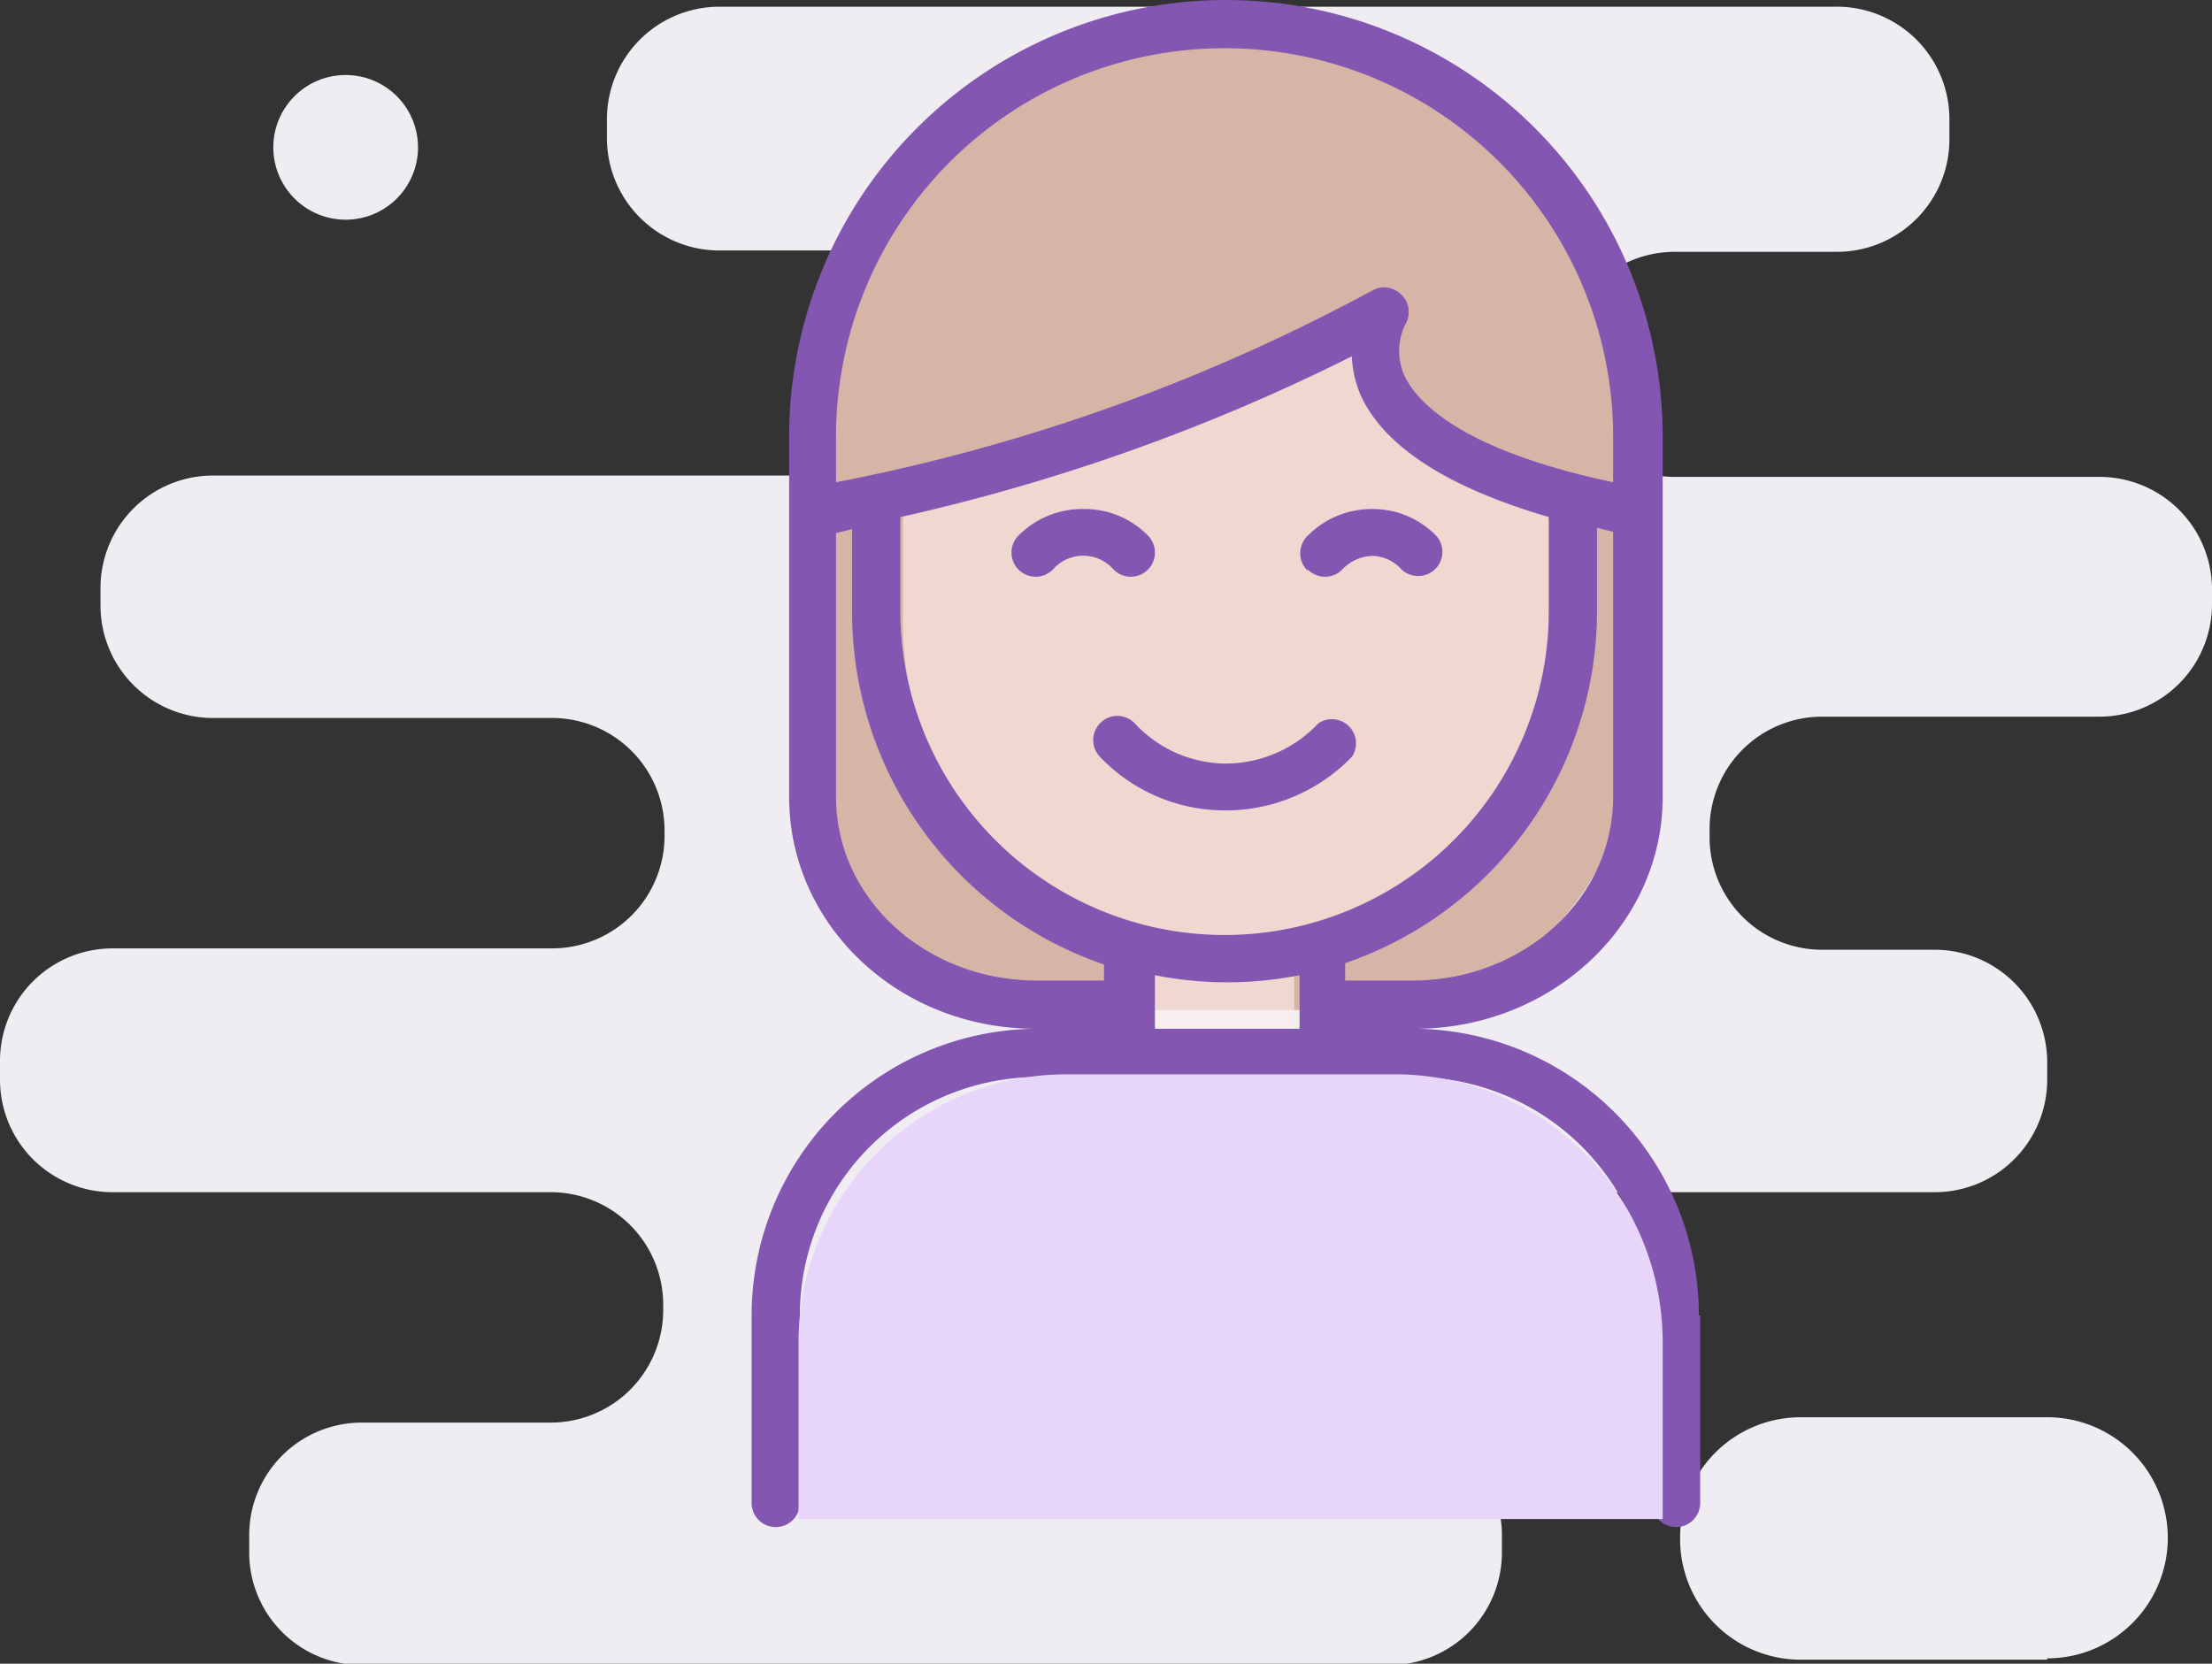
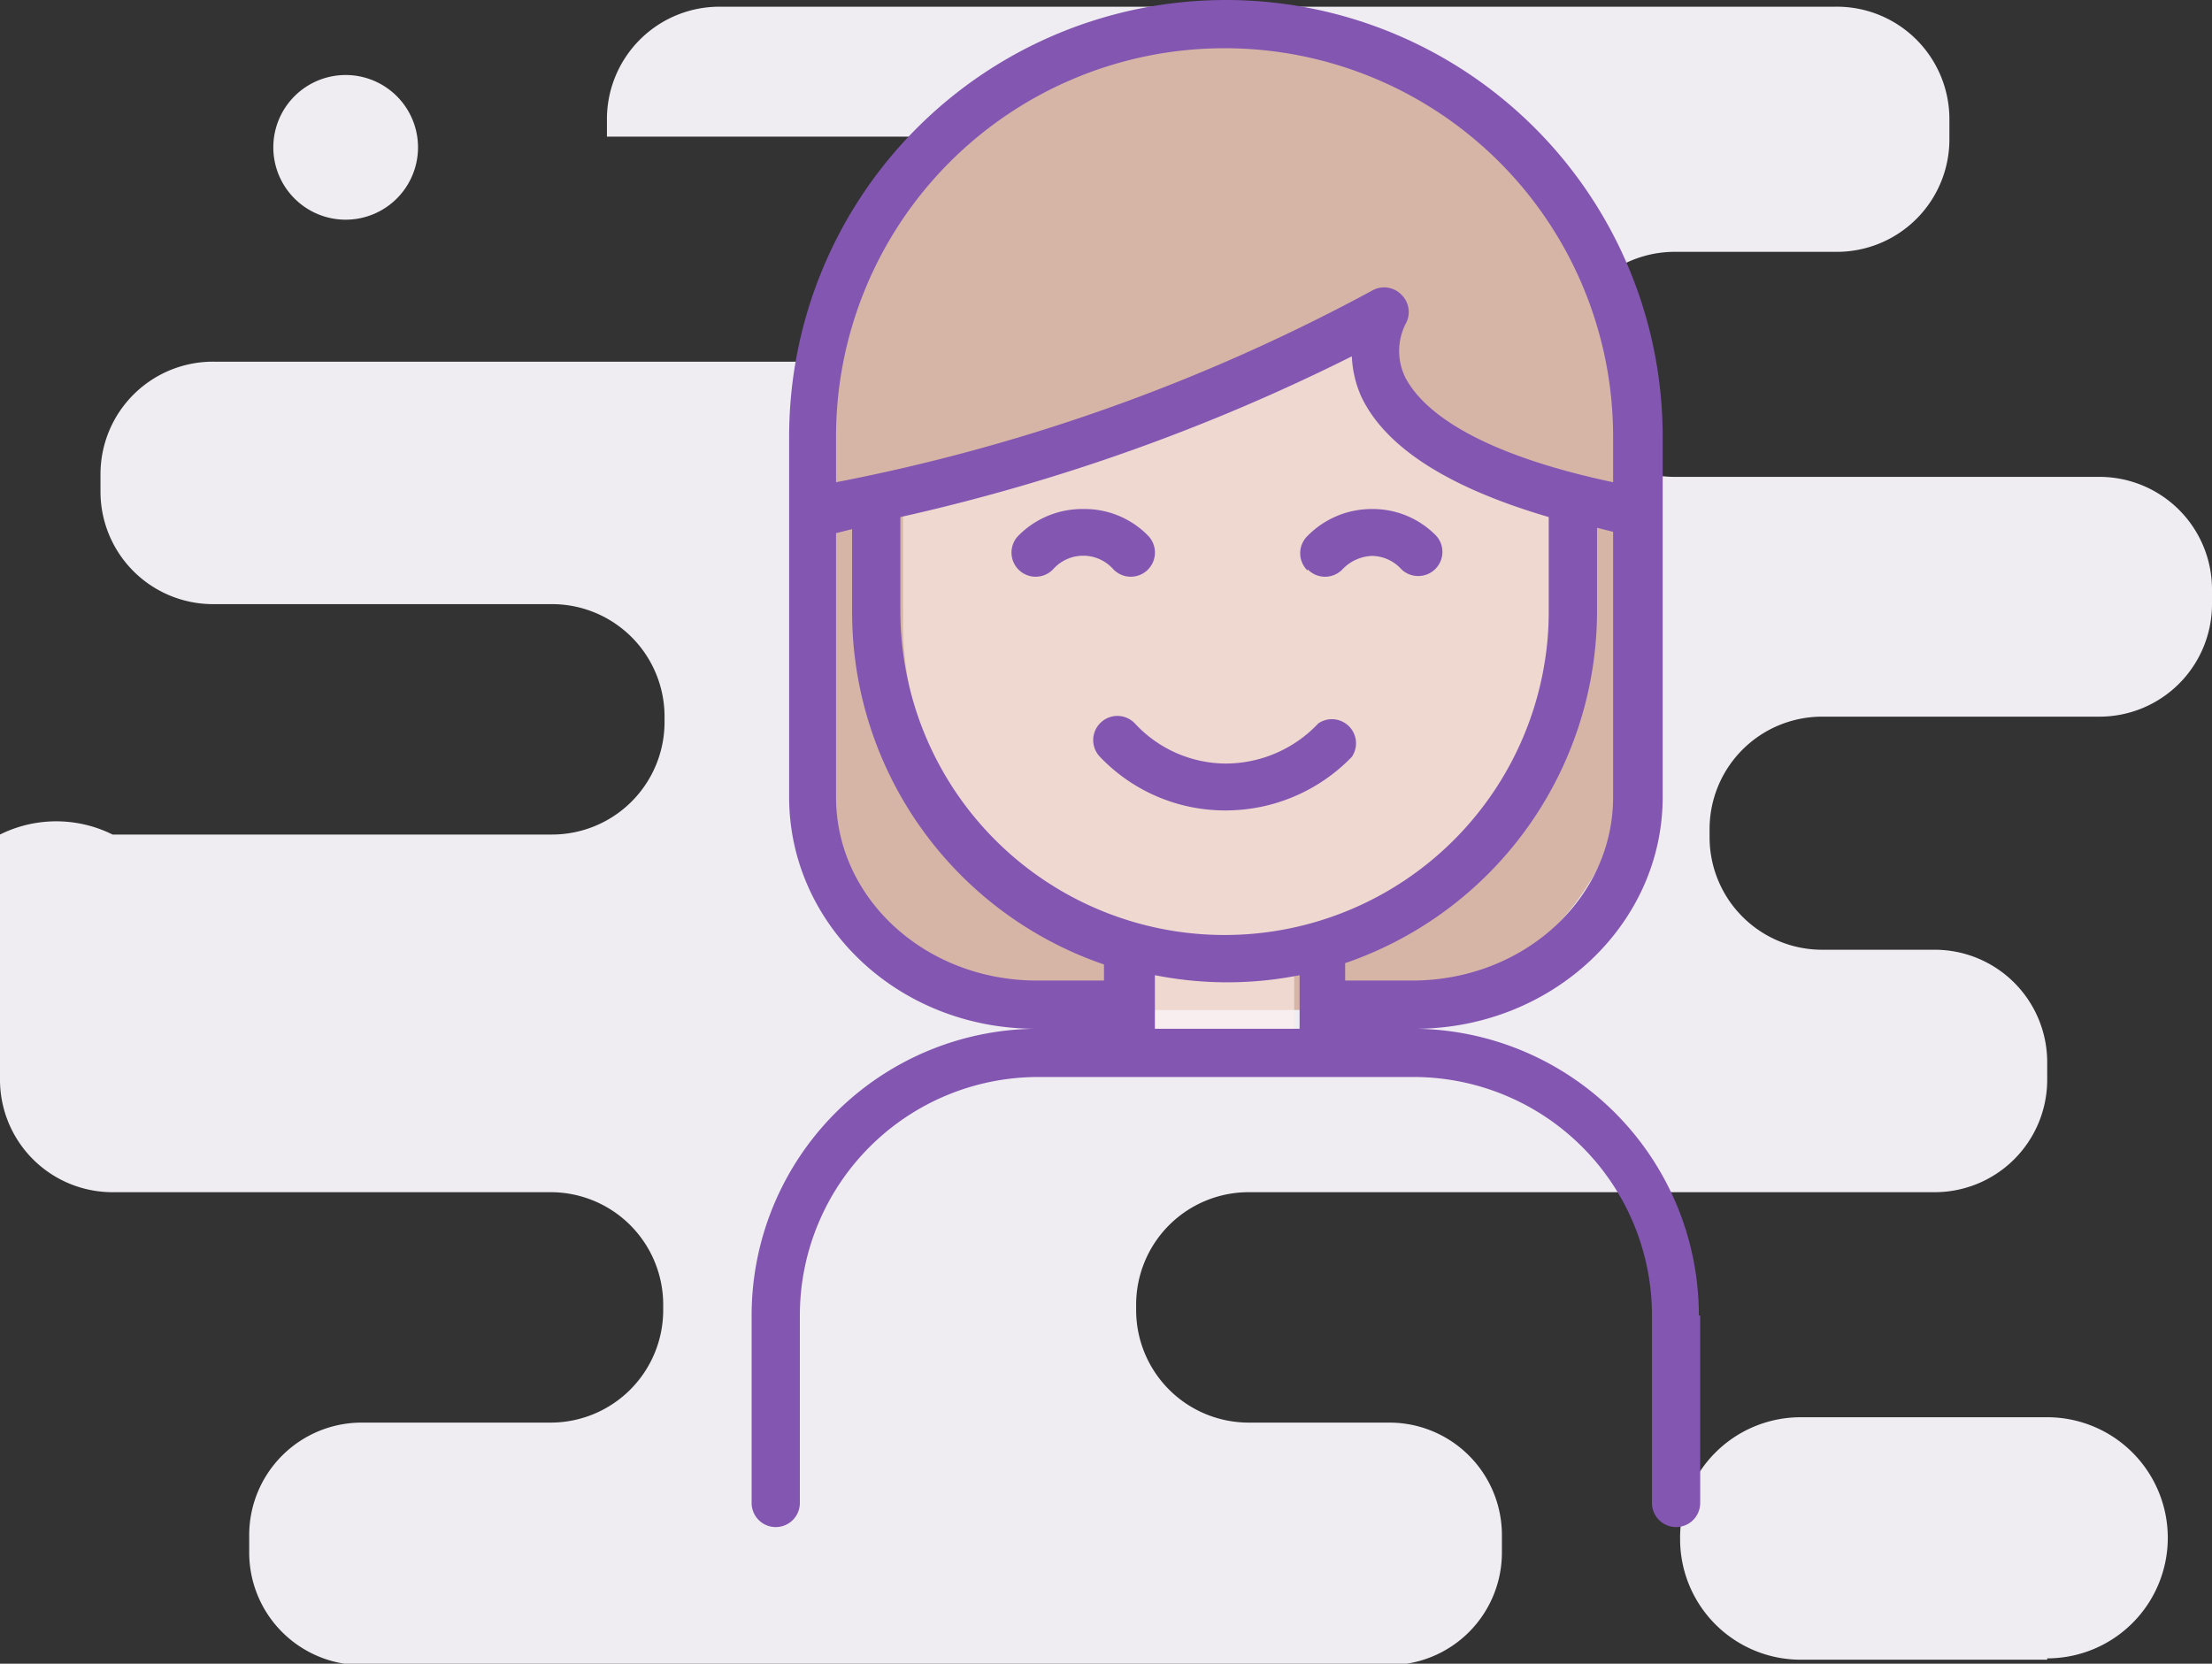
<svg xmlns="http://www.w3.org/2000/svg" width="165.1" height="124.2">
  <rect width="100%" height="100%" fill="#333333" stroke="none" />
-   <path d="M152.8 123.9h-18.4a9 9 0 0 1-9-9 9 9 0 0 1 9-9.1h18.4a9 9 0 0 1 9 9 9 9 0 0 1-9 9zm-7.3-113.7V9A8.4 8.4 0 0 0 137 .5H53.7A8.4 8.4 0 0 0 45.3 9v1.2a8.4 8.4 0 0 0 8.4 8.5H71a8.4 8.4 0 0 1 8.4 8.4 8.4 8.4 0 0 1-8.4 8.4H16a8.4 8.4 0 0 0-8.5 8.4v1.3a8.4 8.4 0 0 0 8.4 8.4h25.3a8.4 8.4 0 0 1 8.4 8.5v.3a8.4 8.4 0 0 1-8.4 8.4H8.4A8.4 8.4 0 0 0 0 79.2v1.3A8.4 8.4 0 0 0 8.4 89h32.7a8.4 8.4 0 0 1 8.4 8.5v.3a8.4 8.4 0 0 1-8.4 8.4H27a8.4 8.4 0 0 0-8.4 8.4v1.3a8.4 8.4 0 0 0 8.4 8.4h76.7a8.4 8.4 0 0 0 8.4-8.4v-1.3a8.4 8.4 0 0 0-8.4-8.4H93.2a8.4 8.4 0 0 1-8.4-8.4v-.3a8.4 8.4 0 0 1 8.4-8.5h51.2a8.4 8.4 0 0 0 8.4-8.4v-1.3a8.4 8.4 0 0 0-8.4-8.4H136a8.4 8.4 0 0 1-8.4-8.4V62a8.4 8.4 0 0 1 8.4-8.5h20.7a8.4 8.4 0 0 0 8.4-8.4V44a8.4 8.4 0 0 0-8.4-8.4H125a8.4 8.4 0 0 1-8.4-8.4 8.4 8.4 0 0 1 8.4-8.4h12a8.4 8.4 0 0 0 8.5-8.5zM25.8 5.6a5.4 5.4 0 1 1-5.4 5.4 5.4 5.4 0 0 1 5.4-5.4z" fill-rule="evenodd" fill="#efecf2" />
+   <path d="M152.8 123.9h-18.4a9 9 0 0 1-9-9 9 9 0 0 1 9-9.1h18.4a9 9 0 0 1 9 9 9 9 0 0 1-9 9zm-7.3-113.7V9A8.4 8.4 0 0 0 137 .5H53.7A8.4 8.4 0 0 0 45.3 9v1.2H71a8.4 8.4 0 0 1 8.4 8.4 8.4 8.4 0 0 1-8.4 8.4H16a8.4 8.4 0 0 0-8.5 8.4v1.3a8.4 8.4 0 0 0 8.4 8.4h25.3a8.4 8.4 0 0 1 8.4 8.5v.3a8.4 8.4 0 0 1-8.4 8.4H8.4A8.4 8.4 0 0 0 0 79.2v1.3A8.4 8.4 0 0 0 8.4 89h32.7a8.4 8.4 0 0 1 8.4 8.5v.3a8.4 8.4 0 0 1-8.4 8.4H27a8.4 8.4 0 0 0-8.4 8.4v1.3a8.4 8.4 0 0 0 8.4 8.4h76.7a8.4 8.4 0 0 0 8.4-8.4v-1.3a8.4 8.4 0 0 0-8.4-8.4H93.2a8.4 8.4 0 0 1-8.4-8.4v-.3a8.4 8.4 0 0 1 8.4-8.5h51.2a8.4 8.4 0 0 0 8.4-8.4v-1.3a8.4 8.4 0 0 0-8.4-8.4H136a8.4 8.4 0 0 1-8.4-8.4V62a8.4 8.4 0 0 1 8.4-8.5h20.7a8.4 8.4 0 0 0 8.4-8.4V44a8.4 8.4 0 0 0-8.4-8.4H125a8.4 8.4 0 0 1-8.4-8.4 8.4 8.4 0 0 1 8.4-8.4h12a8.4 8.4 0 0 0 8.5-8.5zM25.8 5.6a5.4 5.4 0 1 1-5.4 5.4 5.4 5.4 0 0 1 5.4-5.4z" fill-rule="evenodd" fill="#efecf2" />
  <path d="M91 2.4A30.6 30.6 0 0 1 121.6 33v22.4a20 20 0 0 1-20 20H80.4a20 20 0 0 1-20-20V33A30.6 30.6 0 0 1 91 2.4z" fill="#d6b5a6" />
  <path d="M96.6 70.1v7.8h-11v-8a24.1 24.1 0 0 1-18.2-23.4V36.2s23.5-3.8 33.7-12.8a19 19 0 0 0 14.5 12.8v10.3a24.1 24.1 0 0 1-19 23.6z" fill="#fef0ed" opacity=".6" fill-rule="evenodd" />
  <path d="M126.9 98.2v14a1.8 1.8 0 0 1-3.6 0v-14a17.8 17.8 0 0 0-17.8-17.8h-28a17.8 17.8 0 0 0-17.8 17.8v14a1.8 1.8 0 1 1-3.6 0v-14a21.4 21.4 0 0 1 21.2-21.4C67 76.8 58.9 69 58.9 59.5V32.6a32.6 32.6 0 1 1 65.2 0V59.5c0 9.5-8.2 17.2-18.3 17.3a21.4 21.4 0 0 1 21 21.4zM86 76.8H97v-4a27.7 27.7 0 0 1-10.8 0v4zm5.4-7a24.2 24.2 0 0 0 24.2-24.2v-7c-7.5-2.2-12.2-5.2-14-9a8.2 8.2 0 0 1-.7-3 146.7 146.7 0 0 1-33.7 12v7a24.2 24.2 0 0 0 24.2 24.2zm-29-10.3c0 7.6 6.7 13.7 15 13.7h5V72a27.8 27.8 0 0 1-18.8-26.3v-6.2l-1.2.3v19.8zm58-26.9a29 29 0 1 0-58 0V36a139.6 139.6 0 0 0 40-14.3 1.8 1.8 0 0 1 2.2.3 1.8 1.8 0 0 1 .3 2.2 4.5 4.5 0 0 0 0 4c1 1.9 4.2 5.4 15.5 7.8v-3.4zm0 26.9V39.7l-1.2-.3v6.3a27.8 27.8 0 0 1-18.8 26.2v1.3h5c8.3 0 15-6.1 15-13.7zM76 40a6.7 6.7 0 0 1 4.9-2 6.6 6.6 0 0 1 4.8 2 1.8 1.8 0 0 1-2.6 2.5 3 3 0 0 0-4.5 0 1.8 1.8 0 0 1-2.6-2.5zm6.1 14a1.8 1.8 0 0 1 2.6 0 9.3 9.3 0 0 0 6.7 3 9.5 9.5 0 0 0 7-3 1.8 1.8 0 0 1 2.5 2.5 13.1 13.1 0 0 1-9.4 4h-.1a12.9 12.9 0 0 1-9.3-4 1.8 1.8 0 0 1 0-2.5zm15.5-11.4a1.8 1.8 0 0 1 0-2.6 6.7 6.7 0 0 1 4.8-2 6.6 6.6 0 0 1 4.8 2 1.8 1.8 0 0 1-1.3 3 1.8 1.8 0 0 1-1.3-.5 3 3 0 0 0-2.2-1 3.2 3.2 0 0 0-2.2 1 1.8 1.8 0 0 1-2.6 0z" fill="#8356b2" fill-rule="evenodd" />
-   <path d="M79.6 80.2h24.5a20 20 0 0 1 20 20v13.2H59.6v-13.2a20 20 0 0 1 20-20z" fill="#e7d6fa" />
</svg>